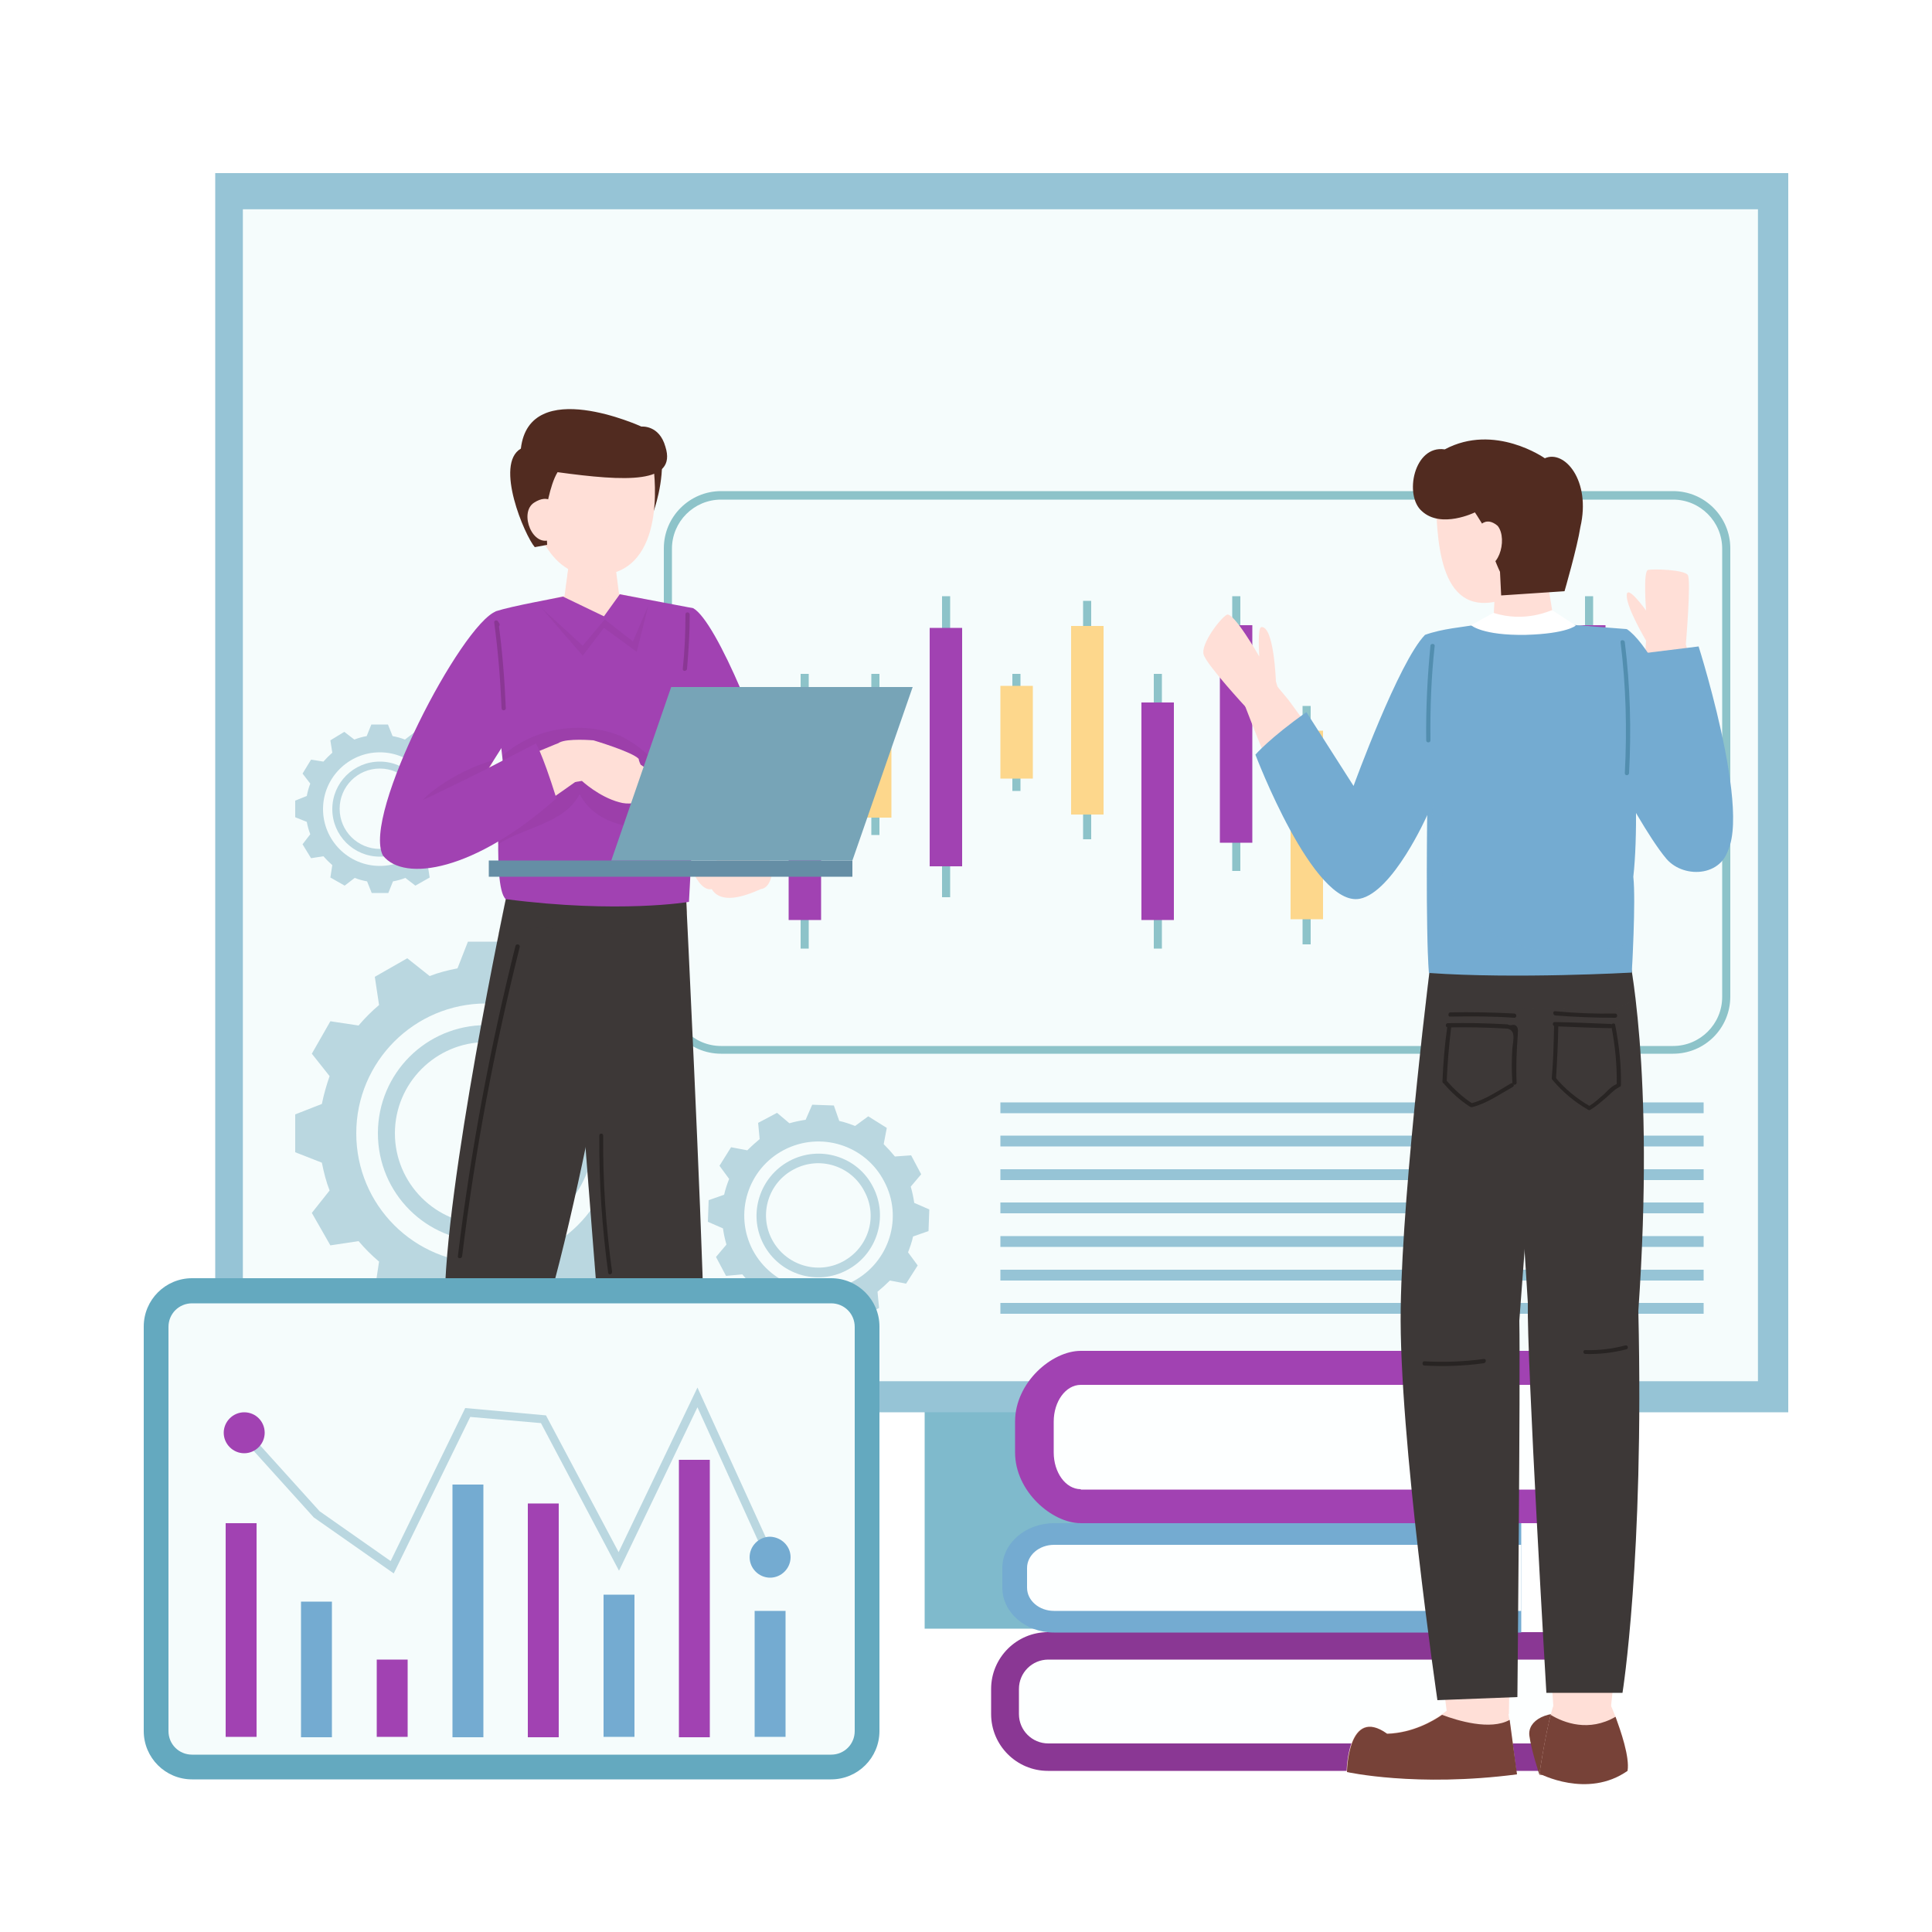
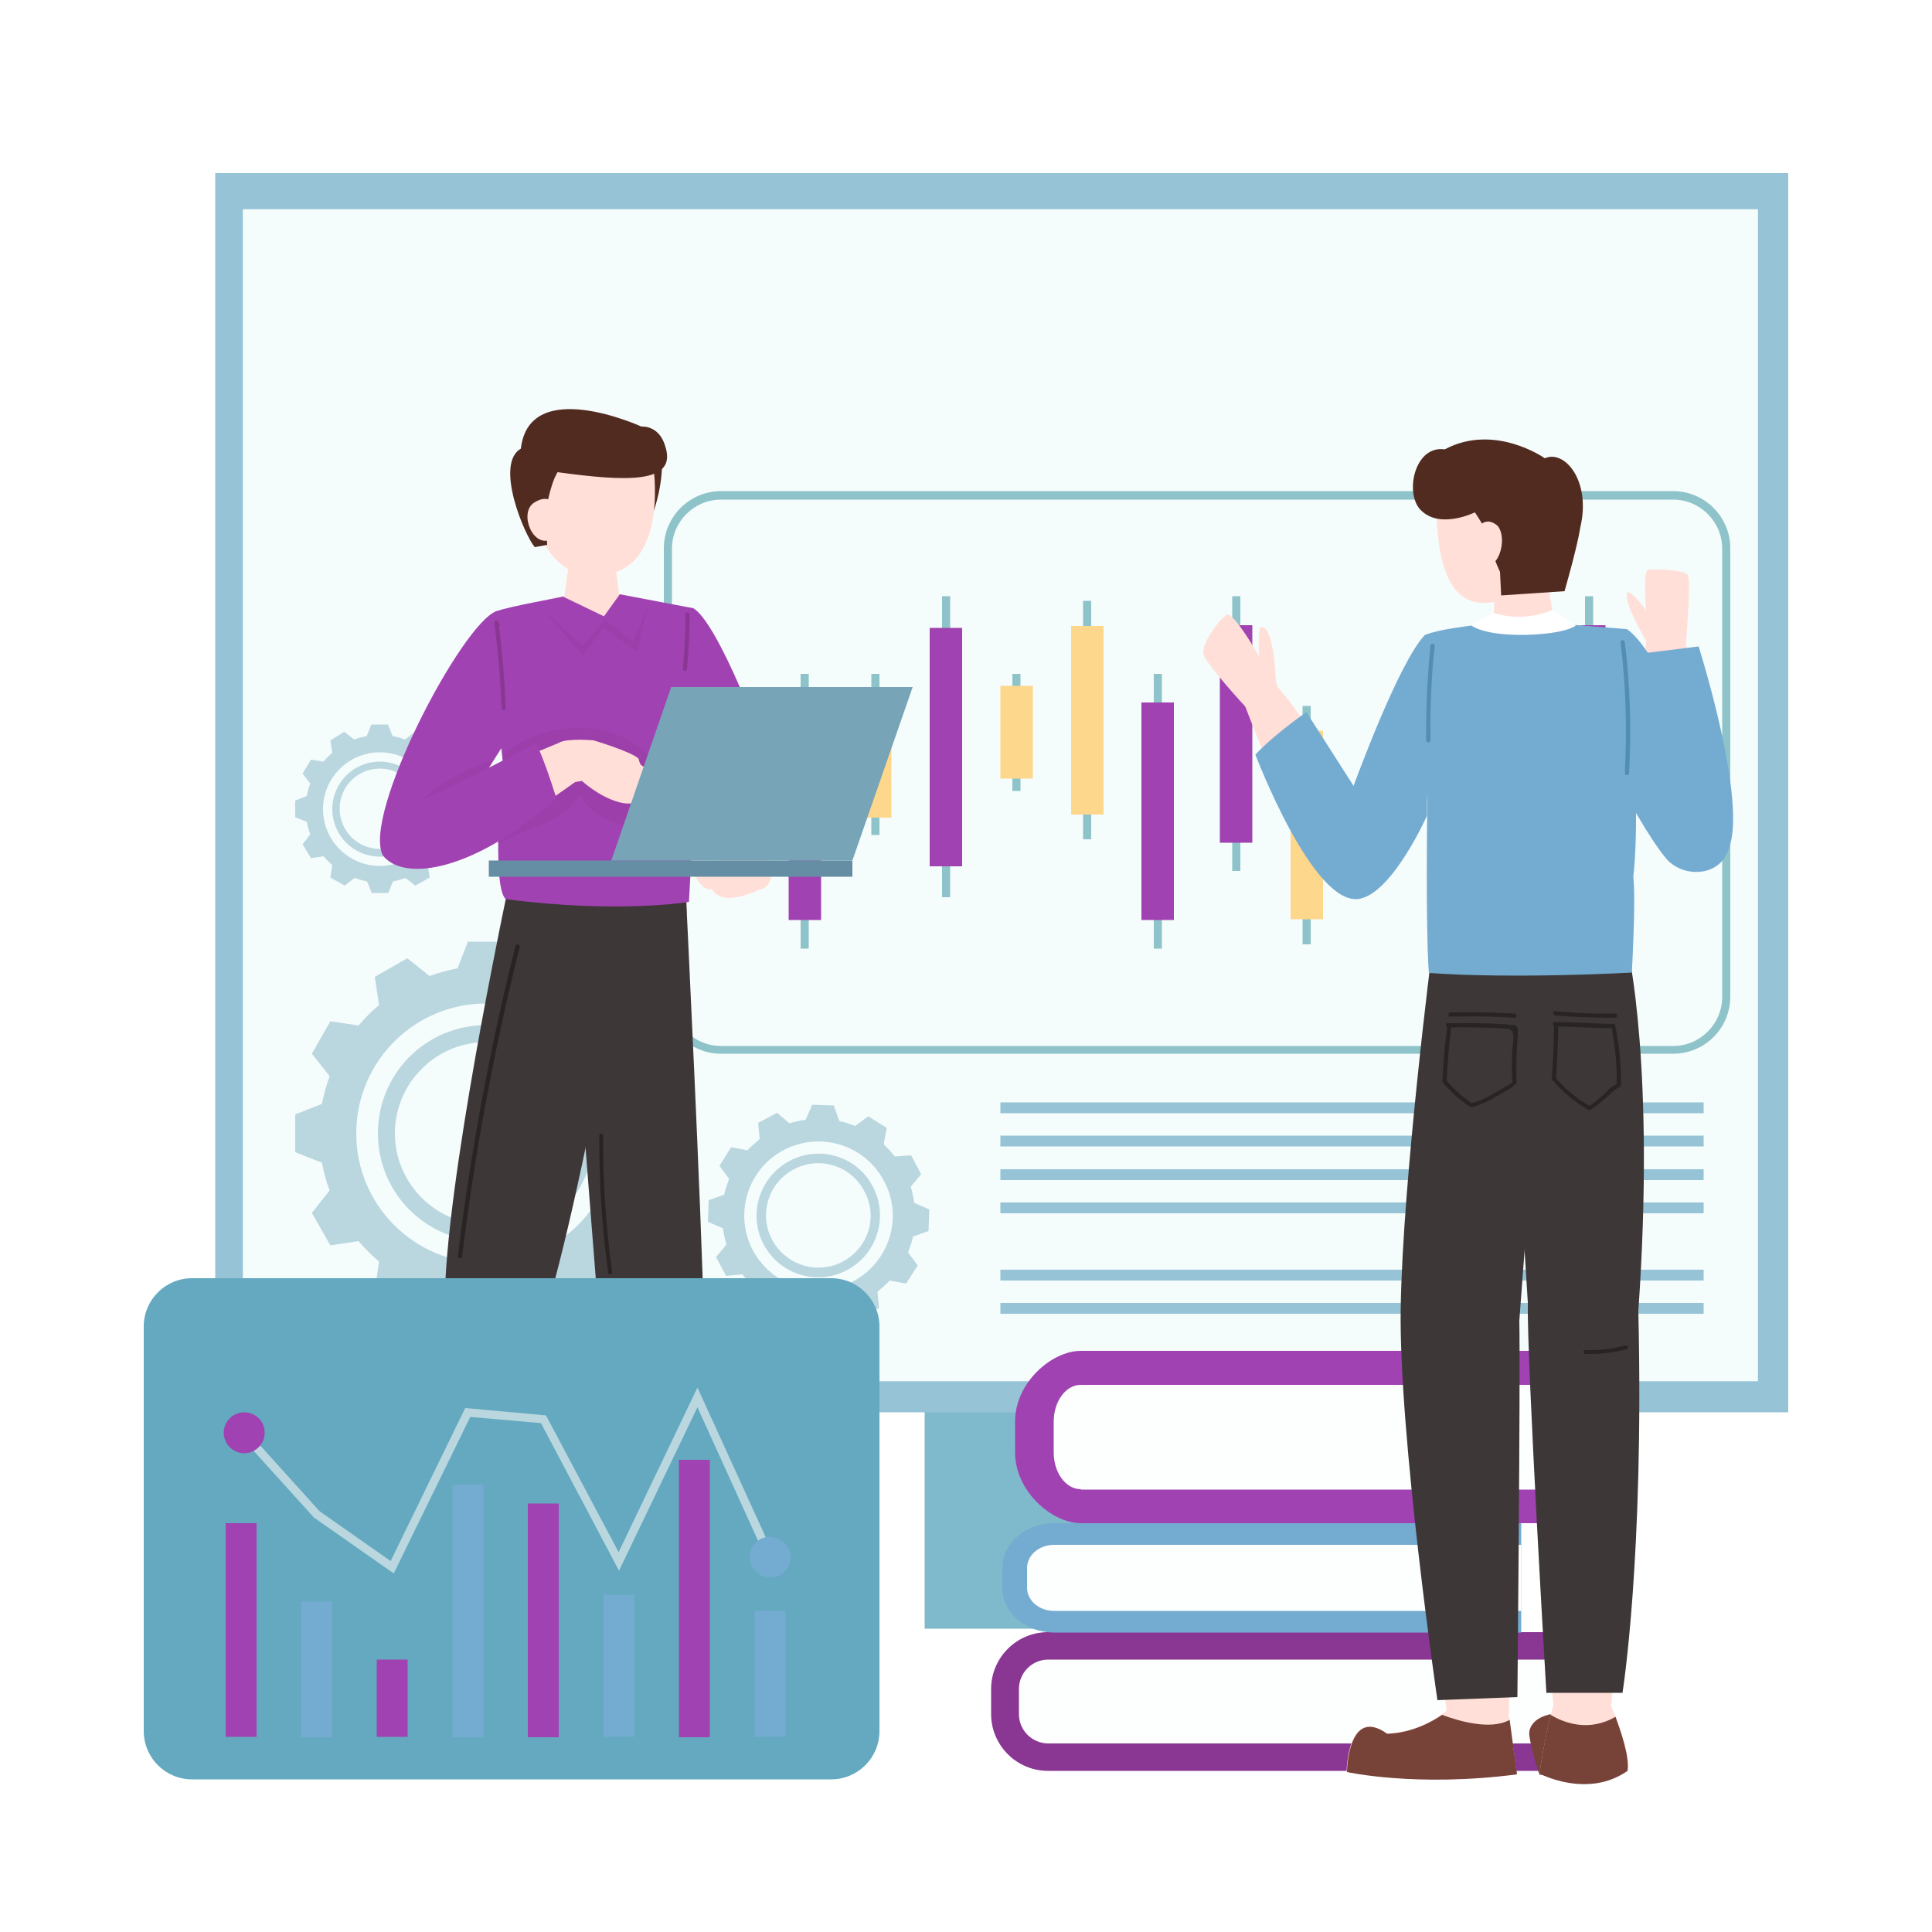
<svg xmlns="http://www.w3.org/2000/svg" version="1.1" x="0px" y="0px" viewBox="0 0 500 500" style="enable-background:new 0 0 500 500;" xml:space="preserve">
  <style type="text/css">
	.st0{fill:#FFFFFF;}
	.st1{fill:#7FBACC;}
	.st2{fill:#96C4D6;}
	.st3{fill:#F5FCFC;}
	.st4{fill:#8A3794;}
	.st5{fill:#FDFFFF;}
	.st6{fill:#74ABD1;}
	.st7{fill:#A142B2;}
	.st8{fill:#8DC3C9;}
	.st9{fill:#FDD78C;}
	.st10{fill:#BAD7E0;}
	.st11{fill:#FFDFD7;}
	.st12{fill:#774238;}
	.st13{fill:#3D3837;}
	.st14{opacity:0.2;}
	.st15{opacity:0.46;}
	.st16{opacity:0.25;}
	.st17{fill:#658EA5;}
	.st18{fill:#77A4B7;}
	.st19{fill:#512B20;}
	.st20{opacity:0.14;}
	.st21{opacity:0.18;}
	.st22{fill:#64A9BF;}
	.st23{fill:#528EAF;}
	.st24{fill:#282423;}
</style>
  <g id="Background">
    <rect id="XMLID_13_" class="st0" width="500" height="500" />
  </g>
  <g id="Design">
    <g id="XMLID_301_">
      <g id="XMLID_134_">
        <rect id="XMLID_324_" x="239.3" y="330.8" class="st1" width="40" height="90.7" />
      </g>
      <g id="XMLID_121_">
        <rect id="XMLID_322_" x="55.7" y="44.8" class="st2" width="407.1" height="320.7" />
      </g>
      <g id="XMLID_132_">
        <rect id="XMLID_321_" x="107.2" y="9.8" transform="matrix(-1.836970e-16 1 -1 -1.836970e-16 464.755 -53.039)" class="st3" width="303.3" height="392.1" />
      </g>
      <g id="XMLID_82_">
        <g id="XMLID_150_">
          <path id="XMLID_216_" class="st4" d="M403.2,458.3h-132c-8.1,0-14.7-6.6-14.7-14.7v-6.5c0-8.1,6.6-14.7,14.7-14.7h24.7h107.3      V458.3z" />
        </g>
        <g id="XMLID_163_">
          <path id="XMLID_320_" class="st5" d="M271.3,451.2c-4.2,0-7.6-3.4-7.6-7.6v-6.5c0-4.2,3.4-7.6,7.6-7.6h132v21.7H271.3z" />
        </g>
        <g id="XMLID_165_">
          <path id="XMLID_215_" class="st6" d="M393.7,422.5H272.8c-7.4,0-13.4-5.2-13.4-11.6v-5.1c0-6.4,6-11.6,13.4-11.6h22.6h98.3      V422.5z" />
        </g>
        <g id="XMLID_164_">
          <path id="XMLID_319_" class="st5" d="M272.8,416.9c-3.9,0-7-2.7-7-6v-5.1c0-3.3,3.1-6,7-6h120.9v17.1H272.8z" />
        </g>
        <g id="XMLID_169_">
          <path id="XMLID_209_" class="st7" d="M400.6,394.2H279.7c-7.4,0-17-8.2-17-18.3v-8c0-10.1,9.5-18.3,17-18.3h22.6h98.3V394.2z" />
        </g>
        <g id="XMLID_167_">
          <path id="XMLID_318_" class="st5" d="M279.7,385.4c-3.9,0-7-4.3-7-9.5v-8c0-5.2,3.1-9.5,7-9.5h120.9v27.1H279.7z" />
        </g>
      </g>
      <g id="XMLID_189_">
        <g id="XMLID_175_">
          <rect id="XMLID_317_" x="258.9" y="285.3" class="st2" width="182" height="2.8" />
        </g>
        <g id="XMLID_196_">
          <rect id="XMLID_316_" x="258.9" y="293.9" class="st2" width="182" height="2.8" />
        </g>
        <g id="XMLID_203_">
          <rect id="XMLID_315_" x="258.9" y="302.6" class="st2" width="182" height="2.8" />
        </g>
        <g id="XMLID_210_">
          <rect id="XMLID_314_" x="258.9" y="311.2" class="st2" width="182" height="2.8" />
        </g>
        <g id="XMLID_217_">
-           <rect id="XMLID_313_" x="258.9" y="319.9" class="st2" width="182" height="2.8" />
-         </g>
+           </g>
        <g id="XMLID_222_">
          <rect id="XMLID_312_" x="258.9" y="328.6" class="st2" width="182" height="2.8" />
        </g>
        <g id="XMLID_229_">
          <rect id="XMLID_311_" x="258.9" y="337.2" class="st2" width="182" height="2.8" />
        </g>
      </g>
      <g id="XMLID_130_">
        <path id="XMLID_212_" class="st8" d="M433,272.7H186.6c-8.2,0-14.8-6.7-14.8-14.8v-116c0-8.2,6.7-14.8,14.8-14.8H433     c8.2,0,14.8,6.7,14.8,14.8v116C447.8,266.1,441.2,272.7,433,272.7z M186.6,129.3c-7,0-12.7,5.7-12.7,12.7v116     c0,7,5.7,12.7,12.7,12.7H433c7,0,12.7-5.7,12.7-12.7v-116c0-7-5.7-12.7-12.7-12.7H186.6z" />
      </g>
      <g id="XMLID_166_">
        <g id="XMLID_47_">
          <g id="XMLID_46_">
            <rect id="XMLID_211_" x="207.2" y="174.4" class="st8" width="2.1" height="71.1" />
          </g>
          <g id="XMLID_37_">
            <rect id="XMLID_207_" x="204.1" y="181.8" class="st7" width="8.4" height="56.3" />
          </g>
          <g id="XMLID_68_">
            <rect id="XMLID_208_" x="225.5" y="174.4" class="st8" width="2.1" height="41.7" />
          </g>
          <g id="XMLID_48_">
            <rect id="XMLID_205_" x="222.3" y="178.7" class="st9" width="8.4" height="32.9" />
          </g>
          <g id="XMLID_89_">
            <rect id="XMLID_206_" x="243.8" y="154.3" class="st8" width="2.1" height="77.9" />
          </g>
          <g id="XMLID_69_">
            <rect id="XMLID_202_" x="240.6" y="162.5" class="st7" width="8.4" height="61.7" />
          </g>
          <g id="XMLID_138_">
            <rect id="XMLID_204_" x="262" y="174.4" class="st8" width="2.1" height="30.3" />
          </g>
          <g id="XMLID_96_">
            <rect id="XMLID_200_" x="258.9" y="177.5" class="st9" width="8.4" height="24" />
          </g>
          <g id="XMLID_154_">
            <rect id="XMLID_201_" x="280.3" y="155.5" class="st8" width="2.1" height="61.7" />
          </g>
          <g id="XMLID_152_">
            <rect id="XMLID_198_" x="277.2" y="162" class="st9" width="8.4" height="48.8" />
          </g>
          <g id="XMLID_161_">
            <rect id="XMLID_199_" x="298.6" y="174.4" class="st8" width="2.1" height="71.1" />
          </g>
          <g id="XMLID_159_">
            <rect id="XMLID_195_" x="295.4" y="181.8" class="st7" width="8.4" height="56.3" />
          </g>
        </g>
        <g id="XMLID_168_">
          <g id="XMLID_278_">
            <rect id="XMLID_197_" x="410.2" y="154.3" class="st8" width="2.1" height="71.1" />
          </g>
          <g id="XMLID_275_">
            <rect id="XMLID_193_" x="407.1" y="161.8" class="st7" width="8.4" height="56.3" />
          </g>
          <g id="XMLID_274_">
            <rect id="XMLID_194_" x="392" y="183.8" class="st8" width="2.1" height="41.7" />
          </g>
          <g id="XMLID_265_">
            <rect id="XMLID_191_" x="388.8" y="188.2" class="st9" width="8.4" height="32.9" />
          </g>
          <g id="XMLID_264_">
            <rect id="XMLID_192_" x="373.7" y="167.6" class="st8" width="2.1" height="77.9" />
          </g>
          <g id="XMLID_261_">
            <rect id="XMLID_188_" x="370.5" y="175.7" class="st7" width="8.4" height="61.7" />
          </g>
          <g id="XMLID_260_">
            <rect id="XMLID_190_" x="355.4" y="195.2" class="st8" width="2.1" height="30.3" />
          </g>
          <g id="XMLID_252_">
            <rect id="XMLID_185_" x="352.3" y="198.4" class="st9" width="8.4" height="24" />
          </g>
          <g id="XMLID_246_">
            <rect id="XMLID_186_" x="337.1" y="182.7" class="st8" width="2.1" height="61.7" />
          </g>
          <g id="XMLID_187_">
            <rect id="XMLID_183_" x="334" y="189.1" class="st9" width="8.4" height="48.8" />
          </g>
          <g id="XMLID_182_">
            <rect id="XMLID_184_" x="318.9" y="154.3" class="st8" width="2.1" height="71.1" />
          </g>
          <g id="XMLID_173_">
            <rect id="XMLID_181_" x="315.7" y="161.8" class="st7" width="8.4" height="56.3" />
          </g>
        </g>
      </g>
      <g id="XMLID_36_">
        <g id="XMLID_162_">
          <path class="st10" d="M168.7,285.7c-0.5-2.5-1.1-4.9-2-7.2l4.6-5.8l-2.4-4.2l-2.4-4.2l-7.3,1.1c-1.6-1.9-3.4-3.7-5.3-5.3      l1.1-7.3l-4.2-2.4l-4.2-2.4l-5.8,4.6c-2.3-0.8-4.7-1.5-7.2-2l-2.7-6.9h-9.8l-2.7,6.9c-2.5,0.5-4.9,1.1-7.2,2l-5.8-4.6l-4.2,2.4      l-4.2,2.4l1.1,7.3c-1.9,1.6-3.7,3.4-5.3,5.3l-7.3-1.1l-2.4,4.2l-2.4,4.2l4.6,5.8c-0.8,2.3-1.5,4.7-2,7.2l-6.9,2.7v9.8l6.9,2.7      c0.5,2.5,1.1,4.9,2,7.2l-4.6,5.8l2.4,4.2l2.4,4.2l7.3-1.1c1.6,1.9,3.4,3.7,5.3,5.3l-1.1,7.3l8.4,4.9l5.8-4.6      c2.3,0.8,4.7,1.5,7.2,2l2.7,6.9h9.8l2.7-6.9c2.5-0.5,4.9-1.1,7.2-2l5.8,4.6l8.4-4.9l-1.1-7.3c1.9-1.6,3.7-3.4,5.3-5.3l7.3,1.1      l2.4-4.2l2.4-4.2l-4.6-5.8c0.8-2.3,1.5-4.7,2-7.2l6.9-2.7v-9.8L168.7,285.7z M125.8,326.9c-18.6,0-33.6-15-33.6-33.6      c0-18.5,15-33.6,33.6-33.6c18.5,0,33.6,15,33.6,33.6C159.4,311.9,144.3,326.9,125.8,326.9z" />
        </g>
        <g id="XMLID_155_">
          <path class="st10" d="M125.8,265.3c-15.5,0-28,12.5-28,28c0,15.5,12.5,28,28,28c15.5,0,28-12.5,28-28      C153.7,277.8,141.2,265.3,125.8,265.3z M125.8,316.9c-13,0-23.6-10.6-23.6-23.6c0-13,10.6-23.6,23.6-23.6      c13,0,23.6,10.6,23.6,23.6C149.4,306.4,138.8,316.9,125.8,316.9z" />
        </g>
        <g id="XMLID_143_">
          <path class="st10" d="M231.6,299.3c-0.9-1.1-1.9-2.2-2.9-3.2l0.8-4.2l-2.4-1.5l-2.4-1.5l-3.4,2.5c-1.3-0.5-2.7-1-4.1-1.3l-1.4-4      l-2.8-0.1l-2.8-0.1l-1.7,3.9c-1.4,0.2-2.8,0.5-4.2,0.9l-3.2-2.7l-4.9,2.6l0.4,4.2c-1.1,0.9-2.2,1.9-3.2,2.9l-4.2-0.8l-1.5,2.4      l-1.5,2.4l2.5,3.4c-0.5,1.3-1,2.7-1.3,4.1l-4,1.4l-0.1,2.8l-0.1,2.8l3.9,1.7c0.2,1.4,0.5,2.8,0.9,4.2l-2.7,3.2l2.6,4.9l4.2-0.4      c0.9,1.1,1.9,2.2,2.9,3.2l-0.8,4.2l2.4,1.5l2.4,1.5l3.4-2.5c1.3,0.5,2.7,1,4.1,1.3l1.4,4l5.6,0.2l1.7-3.9      c1.4-0.2,2.8-0.5,4.2-0.9l3.2,2.7l4.9-2.6l-0.4-4.2c1.1-0.9,2.2-1.9,3.2-2.9l4.2,0.8l3-4.7l-2.5-3.4c0.5-1.3,1-2.7,1.3-4.1      l4-1.4l0.1-2.8l0.1-2.8l-3.9-1.7c-0.2-1.4-0.5-2.8-0.9-4.2l2.7-3.2l-2.6-4.9L231.6,299.3z M220.8,331.6c-9.4,4.9-21,1.3-26-8.1      c-4.9-9.4-1.3-21,8.1-25.9c9.4-4.9,21-1.3,25.9,8.1C233.8,315,230.2,326.6,220.8,331.6z" />
        </g>
        <g id="XMLID_137_">
          <path class="st10" d="M204.4,300.4c-7.8,4.1-10.9,13.8-6.8,21.6c4.1,7.8,13.8,10.9,21.6,6.7c7.8-4.1,10.8-13.8,6.7-21.6      C221.9,299.3,212.2,296.3,204.4,300.4z M218.1,326.5c-6.6,3.5-14.8,0.9-18.3-5.7c-3.5-6.6-0.9-14.8,5.7-18.2      c6.6-3.5,14.8-0.9,18.2,5.7C227.3,314.9,224.7,323,218.1,326.5z" />
        </g>
      </g>
      <g id="XMLID_180_">
        <g id="XMLID_292_">
          <path class="st10" d="M117.1,206c-0.2-1.1-0.5-2.2-0.9-3.2l2-2.6l-1.1-1.8l-1.1-1.8l-3.2,0.5c-0.7-0.8-1.5-1.6-2.3-2.3l0.5-3.2      l-1.8-1.1l-1.8-1.1l-2.6,2c-1-0.4-2.1-0.7-3.2-0.9l-1.2-3h-4.3l-1.2,3c-1.1,0.2-2.2,0.5-3.2,0.9l-2.6-2l-1.8,1.1l-1.8,1.1      l0.5,3.2c-0.8,0.7-1.6,1.5-2.3,2.3l-3.2-0.5l-1.1,1.8l-1.1,1.8l2,2.6c-0.4,1-0.7,2.1-0.9,3.2l-3,1.2v4.3l3,1.2      c0.2,1.1,0.5,2.2,0.9,3.2l-2,2.6l1.1,1.8l1.1,1.8l3.2-0.5c0.7,0.8,1.5,1.6,2.3,2.3l-0.5,3.2l3.7,2.1l2.6-2      c1,0.4,2.1,0.7,3.2,0.9l1.2,3h4.3l1.2-3c1.1-0.2,2.2-0.5,3.2-0.9l2.6,2l3.7-2.1l-0.5-3.2c0.8-0.7,1.6-1.5,2.3-2.3l3.2,0.5      l1.1-1.8l1.1-1.8l-2-2.6c0.4-1,0.7-2.1,0.9-3.2l3-1.2v-4.3L117.1,206z M98.3,224.1c-8.1,0-14.7-6.6-14.7-14.7      c0-8.1,6.6-14.7,14.7-14.7c8.1,0,14.7,6.6,14.7,14.7C113,217.5,106.4,224.1,98.3,224.1z" />
        </g>
        <g id="XMLID_288_">
          <path class="st10" d="M98.3,197.1c-6.8,0-12.3,5.5-12.3,12.3c0,6.8,5.5,12.3,12.3,12.3c6.8,0,12.3-5.5,12.3-12.3      C110.6,202.6,105.1,197.1,98.3,197.1z M98.3,219.7c-5.7,0-10.4-4.6-10.4-10.4c0-5.7,4.6-10.4,10.4-10.4      c5.7,0,10.4,4.6,10.4,10.4C108.7,215.1,104,219.7,98.3,219.7z" />
        </g>
      </g>
      <g id="XMLID_93_">
        <path id="XMLID_310_" class="st11" d="M107.9,435.9l-2.6,1.1c0,0-3.3,8.3-5,17.6c0,0,26.1,5.7,43.8,2.9     c-0.2-7.8-6.8-16.1-15.9-11.1c-4.4-2.9-9.9-9.4-9.9-9.4L107.9,435.9z" />
      </g>
      <g id="XMLID_94_">
        <path id="XMLID_309_" class="st11" d="M166.8,436.8l-2.4,1.4c0,0-1.7,7.2-2.1,16.6c0,0,26.3,2,42.7-1.6c-1.2-7.6-8.8-14.8-17-8.7     c-4.7-2.2-11.2-7.9-11.2-7.9L166.8,436.8z" />
      </g>
      <g id="XMLID_136_">
        <path id="XMLID_179_" class="st12" d="M144.1,457.5c-17.7,2.8-43.8-2.9-43.8-2.9c1-5.8,2.7-11.1,3.8-14.3     c3.3,1.2,9.4,2.5,17.6,0.5c1.9,2,4.3,4.3,6.5,5.7C137.3,441.4,143.9,449.7,144.1,457.5z" />
      </g>
      <g id="XMLID_131_">
-         <path id="XMLID_178_" class="st12" d="M205,453.1c-16.4,3.6-42.7,1.6-42.7,1.6c0.3-5.8,1-10.7,1.5-13.6     c4.4,0.7,10.4,0.8,16.4-1.8c2.3,1.8,5.3,3.9,7.8,5.1C196.2,438.3,203.7,445.6,205,453.1z" />
-       </g>
+         </g>
      <g id="XMLID_26_">
        <g id="XMLID_86_">
          <path id="XMLID_308_" class="st11" d="M150.9,227.7c0,0-12.6,1.4-19,3.7c-8.9,32.1-13.1,83.1-15.2,108.6      c12.5,3.8,22.7,2.7,22.7,2.7l18.3-74.9c-0.3-12.2,0-37.4,0-37.4L150.9,227.7z" />
        </g>
        <g id="XMLID_88_">
          <path id="XMLID_306_" class="st11" d="M136.4,336.3l3,5.1c-0.1,12.3-20.4,98.2-20.4,98.2l-13.7-1.6c0,0,2.6-62.1,3.1-70.6      c0.5-8.6,9.8-32.1,9.8-32.1L136.4,336.3z" />
        </g>
      </g>
      <g id="XMLID_27_">
        <g id="XMLID_87_">
          <path id="XMLID_305_" class="st11" d="M175.2,228.1l2.4,3.6c0,0,2.6,87.4,2.9,110c-6.5,4.4-22.9,1.7-22.9,1.7      s-6.2-65.1-6.7-67.1c-0.5-5.1,0.4-46.1,0.4-46.1L175.2,228.1z" />
        </g>
        <g id="XMLID_92_">
          <path id="XMLID_304_" class="st11" d="M174.3,339.7l0.6,0.2l5.6,1.8c2.4,11.2-3,98.2-3,98.2h-13.1c0,0-7.3-45.8-9.1-61.9      c-0.5-18.2,3.6-41,3.6-41" />
        </g>
      </g>
      <g id="XMLID_30_">
        <path id="XMLID_177_" class="st13" d="M152.9,233.2l-1.6,60.7c0,0,3.6,46.9,4,50.3c-2.6,19.3,4.1,77.2,5.6,91.7     c7.3,0.9,19.6-1.6,19.6-1.6s2.4-61,1.7-91.4c-0.7-30.4-4.6-109.6-4.6-109.6H152.9z" />
      </g>
      <g id="XMLID_75_" class="st14">
        <g id="XMLID_40_">
          <path id="XMLID_176_" class="st13" d="M155.3,232.3l-2.4,1l-1.6,60.7c0,0,0.5,5.9,1.1,13.6C160.7,283.8,156.1,257.6,155.3,232.3      z" />
        </g>
      </g>
      <g id="XMLID_28_">
        <path id="XMLID_174_" class="st13" d="M155.3,232.3l-24.1-1c0,0-16.3,76.4-16.1,106.7c-14,30.3-11.4,98.1-11.4,98.1l18.5,1.6     c0,0,14.6-80.2,18.7-96.9c6.9-22.7,14.3-61.9,14.3-61.9l7.5-47.7L155.3,232.3z" />
      </g>
      <g id="XMLID_84_" class="st14">
        <g id="XMLID_38_">
          <path id="XMLID_172_" class="st13" d="M177.8,236.2c-0.1-1.9-0.1-3-0.1-3h-15.2l0.3-2.1l-7.5,1.1l-24.1-1c0,0-0.9,4-2.2,10.5      C146.2,236.4,164.9,247.5,177.8,236.2z" />
        </g>
      </g>
      <g id="XMLID_120_">
        <path id="XMLID_171_" class="st12" d="M398.4,459.3c0,0-2.1-6.3-2.6-10.1c-0.5-3.8,4.3-7.1,13-5.4c8.4,1.8,10.5,14.7,10.5,14.7     S414.2,460,398.4,459.3z" />
      </g>
      <g id="XMLID_80_">
        <path id="XMLID_303_" class="st11" d="M147.8,141.7l-1.7,12.5c0,0-12.8,2.8-17.6,4.4c-0.8,18.5,1.6,38.2,1.6,38.2     s0,28.2,1.2,34.8c29.4,3.7,47,0.3,47,0.3s2.1-36.1,1.3-38c2.2-18.5-0.3-36.3-0.3-36.3l-19.1-3.9l-1.3-10.1L147.8,141.7z" />
      </g>
      <g id="XMLID_19_" class="st15">
        <path id="XMLID_170_" class="st11" d="M159.7,150.5l-0.9-6.9l-11-1.9l-1.3,10C150.5,153.6,155.8,153,159.7,150.5z" />
      </g>
      <g id="XMLID_43_">
        <path id="XMLID_157_" class="st7" d="M179.6,193.9c0.8,2-1.3,39.5-1.3,39.5s-18,3.1-47.4-0.7c-3.9-3.3-0.8-35.9-0.8-35.9     s-2.6-20.1-1.8-38.6c4.3-1.4,15.2-3.3,17.4-3.8l10.6,5.1l4.1-5.7l19,3.6C179.4,157.3,181.7,175.4,179.6,193.9z" />
      </g>
      <g id="XMLID_25_" class="st16">
        <g id="XMLID_35_">
          <path id="XMLID_147_" class="st4" d="M150,205.5c4.3,8.6,17.1,10.7,25.7,6.4c0-8.6-6.4-17.1-15-21.4      c-10.1-4.1-22.2-2.3-30.7,5.1c0.1,0.7,0.1,1.2,0.1,1.2s-1.1,11.6-1.2,21.7C135.8,214,146.2,213.1,150,205.5z" />
        </g>
      </g>
      <g id="XMLID_95_">
        <path id="XMLID_302_" class="st11" d="M131.5,163.5c0,0-1.2-5.8-2.9-4.8c-13.6,10.7-28,51.8-28.5,60.3c0.5,3.6,11.4,5.9,13.2,4.9     c4.1-3.9,19-37,19-37L131.5,163.5z" />
      </g>
      <g id="XMLID_97_">
        <path id="XMLID_300_" class="st11" d="M144.8,192.2c0,0-33,13-42.3,22.6c-2.2,4.5-3,4.5-2,7.1c2.4,3.5,10.5,2.2,16.8,0.4     c6.3-1.8,32.1-20.3,32.1-20.3L144.8,192.2z" />
      </g>
      <g id="XMLID_99_">
        <path id="XMLID_299_" class="st11" d="M143.2,194.2l1.5-2c2.1-1.2,8.9-0.6,8.9-0.6s10.1,3,11.7,4.8c0,0.5,0.5,1.5,0.5,1.5     s5.5,3.5,5.1,5.6c-0.7,2.4-6.1,5.5-10.7,4.1c-5.2-1.4-9.6-5.5-9.6-5.5l-2.5,0.4L143.2,194.2z" />
      </g>
      <g id="XMLID_100_">
        <path id="XMLID_298_" class="st11" d="M176.6,166.1c0,0,1.8-8.8,2.6-8.4c7.7,4.4,22.1,62.3,22.3,62.8c-3.4,5.1-14.9,5.1-14.9,5.1     l-9.9-24.9L176.6,166.1z" />
      </g>
      <g id="XMLID_102_">
        <path id="XMLID_295_" class="st11" d="M199.8,226h-20.3c0,0,2.1,4.7,4.7,4.1c2.4,3.9,8.2,2,12.7,0     C199.4,229.8,199.8,226,199.8,226z" />
      </g>
      <g id="XMLID_106_">
        <path id="XMLID_287_" class="st11" d="M387.5,119.5c-0.4,0.1-13.1-5.1-15.9,9.3c0.3,13.8,1.7,32.6,19.1,25.8c7.1-1,9.7-9,9.7-9     S406.8,116.6,387.5,119.5z" />
      </g>
      <g id="XMLID_107_">
        <path id="XMLID_286_" class="st11" d="M387,150.4l-0.5,10.4c0,0-10.8,2-17.6,3.6c-1.2,20.1,1.6,38.4,1.6,38.4s-1.5,34.5,0.1,43.7     c22.4,1.6,49.2-0.6,49.2-0.6s0.7-35.5,0-41.9c2.3-20.1,1.1-40.7,1.1-40.7l-18.7-2.2l-2.2-13.7L387,150.4z" />
      </g>
      <g id="XMLID_296_">
        <g id="XMLID_113_">
-           <path id="XMLID_285_" class="st11" d="M412.8,241.9c0,0,3.2-5,6.2,3.9c3.4,23.9,4.5,94.3,4.5,94.3l-25.5,1.3l-4.4-63.5l0.8-33.6      L412.8,241.9z" />
-         </g>
+           </g>
        <g id="XMLID_114_">
          <path id="XMLID_284_" class="st11" d="M412.3,335.7c0,0,9.4,0.7,11.2,4.4c2.5,18.3-6.7,102.7-6.7,102.7l-14.7,0.1      c0,0-4-56.7-4.4-65.4c-0.4-8.7,0-37.8,0-37.8L412.3,335.7z" />
        </g>
      </g>
      <g id="XMLID_297_">
        <g id="XMLID_111_">
          <path id="XMLID_283_" class="st11" d="M373.2,241.9l-2.3,4.5l-0.9,8.7c0,0-6.6,56.2-6.3,85.5c11.6,1.9,24.2,1.6,24.2,1.6      l3.3-28.8l2.9-37.8l0.1-31.3L373.2,241.9z" />
        </g>
        <g id="XMLID_116_">
          <path id="XMLID_282_" class="st11" d="M385.5,338.9l2.5,3.4c0,0,1.1,19.6,2.3,33c1.2,13.5,0.2,68.3,0.2,68.3h-16      c0,0-7.7-60.6-9.6-76c-1.9-14.9-1-35.5-1-35.5L385.5,338.9z" />
        </g>
      </g>
      <g id="XMLID_118_">
        <path id="XMLID_281_" class="st11" d="M415.5,438.4l1.7,3.7c0,0,4.9,11.3,4,16.3c-12.5,2.5-22.8,0.7-22.8,0.7s2.2-14.7,4-18.7     C409.9,437.3,415.5,438.4,415.5,438.4z" />
      </g>
      <g id="XMLID_115_">
        <path id="XMLID_280_" class="st11" d="M387.4,440l3,3.6c0,0,1.1,7.1,2.1,15.5c-26.1,3.4-44-0.6-44-0.6s0.2-17.2,10.4-9.9     c8.8-0.2,15.4-5.8,15.4-5.8L387.4,440z" />
      </g>
      <g id="XMLID_347_">
        <path id="XMLID_145_" class="st12" d="M421.2,458.3c-10.4,7.3-22.8,0.7-22.8,0.7s1.4-9.4,2.9-15.2c3.5,2.1,9.9,4.5,16.8,0.5     C419.4,447.9,421.8,454.7,421.2,458.3z" />
      </g>
      <g id="XMLID_378_">
        <path id="XMLID_133_" class="st12" d="M392.6,459.2c-26.1,3.4-44-0.6-44-0.6s0.2-17.2,10.4-9.9c6.6-0.2,11.9-3.3,14.2-4.9     c4,1.5,12.5,4.1,17.5,1.3C391,447.6,391.8,453,392.6,459.2z" />
      </g>
      <g id="XMLID_122_">
        <path id="XMLID_279_" class="st11" d="M370.4,171.6c0,0-0.5-7.4-1.2-6.9c-6.7,3.7-24.8,63.1-24.8,63.1s16.3-2.9,17.1-3.5     c2-5.4,8.1-21.1,8.1-21.1L370.4,171.6z" />
      </g>
      <g id="XMLID_123_">
        <path id="XMLID_277_" class="st11" d="M333.5,181.2c0,0,27.1,36.6,27.9,43.2c-6,6.8-8.8,8.5-15.9,5.1     c-7.1-3.4-24.2-49.2-24.2-49.2l7.8-4.4L333.5,181.2z" />
      </g>
      <g id="XMLID_125_">
        <path id="XMLID_276_" class="st11" d="M417.5,173.1c0,0,0.4-7.9,3.4-9.8c7.6,2.5,27.8,52.6,26.4,56.2c-2,5-10,7.4-14.2,3.4     c-1.8-1-14.3-22.3-14.3-22.3L417.5,173.1z" />
      </g>
      <g id="XMLID_127_">
        <path id="XMLID_273_" class="st11" d="M426,165.8c0,0-2.4,28.2,6.4,56.8c0,0,12,5,14.2-5.2c2.2-11.3-10.8-52.2-10.8-52.2     L426,165.8z" />
      </g>
      <g id="XMLID_128_">
        <path id="XMLID_272_" class="st11" d="M427.9,168.3l-1.9-2.5c0,0-5.1-8.6-5-11.7c0-3.1,5,3.9,5,3.9s-0.8-10.2,0.5-10.5     c1.3-0.3,9.3-0.1,10.3,1.3c0.9,1.4-0.5,17.9-0.5,17.9L427.9,168.3z" />
      </g>
      <g id="XMLID_129_">
        <path id="XMLID_271_" class="st11" d="M331,179.1l-0.8-2.8c0,0-0.5-14.5-3.8-14c-1,0.1-0.5,7.6-0.5,7.6s-6.7-11.7-8.4-10.8     c-1.7,0.9-6.8,7.6-6,10.3c0.8,2.7,11,13.7,11,13.7L331,179.1z" />
      </g>
      <g id="XMLID_1449_">
        <path id="XMLID_124_" class="st7" d="M144,206.6c-21.1,18.8-39.4,21.8-44.9,14.8c-5.5-10.4,20.3-59.8,29.3-63.2     c1.9,0,4.7,1.4,5.2,13.4c0.6,10.6-1.3,18-1.3,18l-4.5,7.1l-1.2,1.9l-0.1,0.1l12.2-6.3C138.6,192.4,140,193.9,144,206.6z" />
      </g>
      <g id="XMLID_20_">
        <path id="XMLID_119_" class="st7" d="M182.6,205.2c0,0-7.6-23.3-8.2-26.7c-1.7-10.2,0.6-21.8,5-21.1c6.1,3.4,18.9,34.9,23.7,53.5     C194.1,221.1,182.6,205.2,182.6,205.2z" />
      </g>
      <g id="XMLID_90_">
        <rect id="XMLID_112_" x="126.5" y="222.7" class="st17" width="94.1" height="4.2" />
      </g>
      <g id="XMLID_101_">
        <polygon id="XMLID_110_" class="st18" points="220.6,222.7 158.2,222.7 173.7,177.8 236.2,177.8    " />
      </g>
      <g id="XMLID_108_">
        <path id="XMLID_105_" class="st19" d="M399.8,118.6c0,0-13-9.2-25.9-2.3c-8-1.2-10.6,12-5.9,16c5,4.6,13.7,0.3,13.7,0.3     s3.5,5.1,3.7,7c0.2,2.9,2.8,8.4,2.8,8.4l0.3,6.1l16.4-1.1c0,0,3.3-11.4,4.1-16.6C411.8,124.4,404.9,116.3,399.8,118.6z" />
      </g>
      <g id="XMLID_109_">
        <path id="XMLID_270_" class="st11" d="M381.5,138.4c0,0,2-5.8,6.1-2.3c2.8,3.5,0,12.8-4.9,9.9     C381.7,140.2,381.5,138.4,381.5,138.4z" />
      </g>
      <g id="XMLID_245_">
        <path id="XMLID_269_" class="st6" d="M423.4,169.3l16.2-2c0,0,16.9,53.2,4.2,55.8c-11.9,5.3-14-25.1-14-25.1L423.4,169.3z" />
      </g>
      <g id="XMLID_228_">
        <path id="XMLID_268_" class="st6" d="M419.7,164.1c0,0-0.4-0.9,1.3-1.3c9.4,6.2,26.4,48.6,26.6,55.2c-0.8,8.8-11.6,9.7-16.3,4.3     c-4.6-5.4-11.5-18.3-11.5-18.3L419.7,164.1z" />
      </g>
      <g id="XMLID_253_">
        <path id="XMLID_103_" class="st13" d="M372.5,240.5l-1.9,5.7c0,0-7.6,59.4-8.1,92.4c-0.5,33,9.5,101.4,9.5,101.4l20.7-0.8     c0,0,0.8-82.1,0.5-97.4c1.8-23.6,3.7-49.7,3.7-49.7l-1.8-49.2L372.5,240.5z" />
      </g>
      <g id="XMLID_263_">
        <path id="XMLID_98_" class="st13" d="M413.6,240.5l7.7,5.4c0,0,7.1,30.3,2.7,93.4c1.5,64.2-4.1,98.8-4.1,98.8h-19.7     c0,0-5.1-86.4-4.8-101c-2.5-39.4-3.2-52.9-3.2-52.9v-40.7L413.6,240.5z" />
      </g>
      <g id="XMLID_140_" class="st20">
        <g id="XMLID_34_">
          <path id="XMLID_91_" class="st13" d="M417.9,261.2c1.8-0.9,3.6-1.8,5.4-2.7c-1-8.4-2-12.6-2-12.6l-7.7-5.4l-18.7,2.6l0-0.3      l-22.4-2.4l-1.9,5.7c0,0-1.2,9.7-2.8,23.5C380.1,258.8,398.4,261.2,417.9,261.2z" />
        </g>
      </g>
      <g id="XMLID_307_">
        <path id="XMLID_267_" class="st6" d="M422.7,226.9c0.7,6.3-0.4,24.8-0.4,24.8s-30.1,1.7-52.5,0.1c-0.9-11.5-0.4-43.8-0.4-43.8     s-1.7-23.6-0.6-43.7c4.4-1.6,9.7-2,13.9-2.7c3.6,3.1,17.3,3.2,22.8,0l15.4,1.2C421,162.8,425,206.7,422.7,226.9z" />
      </g>
      <g id="XMLID_1502_" class="st21">
        <path id="XMLID_78_" class="st6" d="M381.4,237.7c-10.7-8.6-12.9-25.7-8.6-40.7c-1,1-2.4,2-3.9,2.9c0.2,4.9,0.5,8,0.5,8     s-0.4,32.3,0.4,43.8c22.4,1.6,52.5-0.1,52.5-0.1s0.2-3.3,0.3-7.6C407.7,248.5,391,247.2,381.4,237.7z" />
      </g>
      <g id="XMLID_39_">
        <path id="XMLID_266_" class="st22" d="M215.1,460.5H49.7c-6.9,0-12.5-5.6-12.5-12.5V343.3c0-6.9,5.6-12.5,12.5-12.5h31.5h133.9     c6.9,0,12.5,5.6,12.5,12.5V448C227.6,454.9,222,460.5,215.1,460.5z" />
      </g>
      <g id="XMLID_44_">
-         <path id="XMLID_262_" class="st3" d="M49.7,454.1c-3.4,0-6.1-2.7-6.1-6.1V343.4c0-3.4,2.7-6.1,6.1-6.1h165.4     c3.4,0,6.1,2.7,6.1,6.1V448c0,3.4-2.7,6.1-6.1,6.1H49.7z" />
-       </g>
+         </g>
      <g id="XMLID_42_">
        <rect id="XMLID_259_" x="58.4" y="394.2" class="st7" width="8" height="55.3" />
      </g>
      <g id="XMLID_67_">
        <rect id="XMLID_258_" x="77.9" y="414.5" class="st6" width="8" height="35.1" />
      </g>
      <g id="XMLID_70_">
        <rect id="XMLID_257_" x="97.5" y="429.5" class="st7" width="8" height="20" />
      </g>
      <g id="XMLID_73_">
        <rect id="XMLID_256_" x="117.1" y="384.2" class="st6" width="8" height="65.4" />
      </g>
      <g id="XMLID_77_">
        <rect id="XMLID_255_" x="136.6" y="389.1" class="st7" width="8" height="60.5" />
      </g>
      <g id="XMLID_117_">
        <rect id="XMLID_254_" x="156.2" y="412.7" class="st6" width="8" height="36.8" />
      </g>
      <g id="XMLID_126_">
        <rect id="XMLID_251_" x="175.7" y="377.8" class="st7" width="8" height="71.8" />
      </g>
      <g id="XMLID_400_">
        <rect id="XMLID_250_" x="195.3" y="416.9" class="st6" width="8" height="32.6" />
      </g>
      <g id="XMLID_402_">
        <polygon id="XMLID_79_" class="st10" points="101.9,407.2 81.2,392.7 61.6,371 63.2,369.5 82.7,391.1 101.1,404 120.4,364.4      141.3,366.3 160.1,401.7 180.5,359.1 200.3,402.5 198.3,403.4 180.5,364.2 160.2,406.5 140,368.3 121.7,366.7    " />
      </g>
      <g id="XMLID_45_">
        <path id="XMLID_76_" class="st7" d="M68.5,370.8c0,2.9-2.4,5.3-5.3,5.3c-2.9,0-5.3-2.4-5.3-5.3c0-2.9,2.4-5.3,5.3-5.3     C66.2,365.5,68.5,367.9,68.5,370.8z" />
      </g>
      <g id="XMLID_404_">
        <path id="XMLID_74_" class="st6" d="M204.6,403c0,2.9-2.4,5.3-5.3,5.3c-2.9,0-5.3-2.4-5.3-5.3c0-2.9,2.4-5.3,5.3-5.3     C202.2,397.8,204.6,400.1,204.6,403z" />
      </g>
      <g id="XMLID_83_">
        <path id="XMLID_72_" class="st19" d="M169.3,113.8c0,0,0.9-0.3,1.9,3.4c0.8,7.5-2.1,15.3-2.1,15.3l-8.5-1.1l6.4-16.7L169.3,113.8     z" />
      </g>
      <g id="XMLID_81_">
        <path id="XMLID_249_" class="st11" d="M163.6,114.6c0,0,4.2,2.5,5.4,5.4c0,0,4.3,26.2-12.2,28.7c-15.7,3-19.2-16.8-19.2-16.8     S137.1,105.6,163.6,114.6z" />
      </g>
      <g id="XMLID_85_">
        <path id="XMLID_71_" class="st19" d="M141.2,132.8c0,0,1-7.2,3.1-10.6c17.6,2.4,31,3.1,27.9-6.6c-1.6-5.7-6.2-5.2-6.2-5.2     s-29-13.3-31.2,5.7c-6.9,4,1,22.5,3.6,25.5c2.8-0.5,3.2-0.6,3.2-0.6L141.2,132.8z" />
      </g>
      <g id="XMLID_444_">
        <path id="XMLID_248_" class="st11" d="M143.8,130.8c0,0-1.6-3.3-5.6-0.7c-4,2.6-0.3,12,4.6,9.4     C144,134.3,143.8,130.8,143.8,130.8z" />
      </g>
      <g id="XMLID_14_" class="st16">
        <g id="XMLID_33_">
          <polygon id="XMLID_41_" class="st4" points="140.1,157.3 150.8,169.7 156.3,162.5 164.8,168.7 167.8,156.7 163.8,166       156.5,160.3 150.8,167.1     " />
        </g>
      </g>
      <g id="XMLID_395_" class="st16">
        <g id="XMLID_32_">
          <path id="XMLID_1_" class="st4" d="M127.7,196.7l-1.2,1.9c-0.3,0.2-0.5,0.4-0.5,0.4v0c0,0-16.2,8-16.5,8      C109.2,207,116,200.2,127.7,196.7z" />
        </g>
      </g>
      <g id="XMLID_16_">
        <path id="XMLID_247_" class="st0" d="M386.5,158.6l-5.8,3.2c0,0,2.9,2.7,14.2,2.5c10.6-0.3,12.9-2.4,12.9-2.4l-6.1-4     C401.6,157.8,394.9,161.3,386.5,158.6z" />
      </g>
      <g id="XMLID_244_">
-         <path id="XMLID_243_" class="st6" d="M369.4,167.2l-0.6-2.9c-6.8,6.9-18.5,39.1-18.5,39.1l-12.2-19.1c-9.4,6.6-13.2,11-13.2,11     s15,39.6,27,37.3c8.6-1.7,17.4-21.5,17.4-21.5l9.5-17.7L369.4,167.2z" />
+         <path id="XMLID_243_" class="st6" d="M369.4,167.2l-0.6-2.9c-6.8,6.9-18.5,39.1-18.5,39.1l-12.2-19.1c-9.4,6.6-13.2,11-13.2,11     s15,39.6,27,37.3c8.6-1.7,17.4-21.5,17.4-21.5L369.4,167.2z" />
      </g>
      <g id="XMLID_429_">
        <g id="XMLID_31_">
          <path id="XMLID_242_" class="st4" d="M129.2,161.3c-0.1-0.2-0.3-0.4-0.4-0.6c-0.3-0.3-1-0.1-0.9,0.4c1,7.4,1.6,14.7,1.9,22.2      c0,0.7,1.1,0.7,1.1,0c-0.3-7.4-0.9-14.8-1.9-22.2c-0.3,0.1-0.6,0.3-0.9,0.4c0.1,0.2,0.3,0.4,0.4,0.6      C128.9,162.6,129.6,161.8,129.2,161.3L129.2,161.3z" />
        </g>
      </g>
      <g id="XMLID_834_">
        <g id="XMLID_29_">
          <path id="XMLID_241_" class="st4" d="M177.4,159c0,4.7-0.2,9.4-0.7,14.1c-0.1,0.7,1,0.7,1.1,0c0.4-4.7,0.7-9.4,0.7-14.1      C178.4,158.3,177.4,158.3,177.4,159L177.4,159z" />
        </g>
      </g>
      <g id="XMLID_1591_">
        <g id="XMLID_24_">
          <path id="XMLID_240_" class="st23" d="M370.2,167.1c-0.8,8.2-1.2,16.3-1.1,24.5c0,0.7,1.1,0.7,1.1,0c-0.1-8.2,0.2-16.4,1.1-24.5      C371.3,166.5,370.2,166.5,370.2,167.1L370.2,167.1z" />
        </g>
      </g>
      <g id="XMLID_1598_">
        <g id="XMLID_23_">
          <path id="XMLID_239_" class="st23" d="M419.4,166.2c1.4,11.3,1.7,22.5,1.1,33.9c0,0.7,1,0.7,1.1,0c0.6-11.3,0.3-22.6-1.1-33.9      C420.4,165.5,419.3,165.5,419.4,166.2L419.4,166.2z" />
        </g>
      </g>
      <g id="XMLID_1681_">
        <g id="XMLID_22_">
          <path id="XMLID_238_" class="st24" d="M133.4,244.8c-6.6,26.4-11.6,53.2-14.9,80.3c-0.1,0.7,1,0.7,1.1,0      c3.3-27,8.3-53.6,14.9-80C134.7,244.4,133.6,244.1,133.4,244.8L133.4,244.8z" />
        </g>
      </g>
      <g id="XMLID_1688_">
        <g id="XMLID_21_">
          <path id="XMLID_237_" class="st24" d="M155.1,293.9c-0.1,11.9,0.7,23.7,2.3,35.5c0.1,0.7,1.1,0.4,1-0.3      c-1.6-11.7-2.4-23.4-2.3-35.2C156.1,293.2,155.1,293.2,155.1,293.9L155.1,293.9z" />
        </g>
      </g>
      <g id="XMLID_1695_">
        <g id="XMLID_18_">
-           <path id="XMLID_236_" class="st24" d="M368.6,353.4c5.2,0.3,10.3,0.1,15.4-0.6c0.7-0.1,0.7-1.2,0-1.1      c-5.1,0.7-10.2,0.9-15.4,0.6C368,352.3,368,353.4,368.6,353.4L368.6,353.4z" />
-         </g>
+           </g>
      </g>
      <g id="XMLID_1702_">
        <g id="XMLID_17_">
          <path id="XMLID_235_" class="st24" d="M410.3,350.4c3.6,0.1,7.1-0.3,10.6-1.2c0.7-0.2,0.4-1.2-0.3-1c-3.4,0.9-6.8,1.3-10.3,1.2      C409.6,349.3,409.6,350.4,410.3,350.4L410.3,350.4z" />
        </g>
      </g>
      <g id="XMLID_1709_">
        <g id="XMLID_15_">
          <path id="XMLID_234_" class="st24" d="M375.3,263.1c5.5-0.1,11.1-0.1,16.6,0.3c0.7,0,0.7-1,0-1.1c-5.5-0.3-11-0.4-16.6-0.3      C374.7,262.1,374.7,263.2,375.3,263.1L375.3,263.1z" />
        </g>
      </g>
      <g id="XMLID_1723_">
        <g id="XMLID_12_">
          <path id="XMLID_233_" class="st24" d="M374.7,265.9c5.1-0.1,10.2,0,15.3,0.3c0.7,0,0.7-1,0-1.1c-5.1-0.3-10.2-0.4-15.3-0.3      C374,264.8,374,265.9,374.7,265.9L374.7,265.9z" />
        </g>
      </g>
      <g id="XMLID_1737_">
        <g id="XMLID_11_">
          <path id="XMLID_232_" class="st24" d="M374.6,265.4c-0.7,4.8-1.1,9.7-1.3,14.5c0,0.7,1,0.7,1.1,0c0.2-4.8,0.6-9.5,1.2-14.3      C375.7,265,374.7,264.7,374.6,265.4L374.6,265.4z" />
        </g>
      </g>
      <g id="XMLID_1780_">
        <g id="XMLID_10_">
          <path id="XMLID_231_" class="st24" d="M373.8,280.6c1.9,2.2,4.1,4.2,6.6,5.8c0.6,0.4,1.1-0.5,0.5-0.9c-2.4-1.6-4.5-3.5-6.4-5.7      C374.1,279.3,373.3,280.1,373.8,280.6L373.8,280.6z" />
        </g>
      </g>
      <g id="XMLID_1787_">
        <g id="XMLID_9_">
          <path id="XMLID_230_" class="st24" d="M381.1,286.5c3.8-1,7-3.3,10.4-5.2c0.6-0.3,0.1-1.3-0.5-0.9c-3.3,1.9-6.4,4.1-10.1,5.1      C380.2,285.6,380.5,286.7,381.1,286.5L381.1,286.5z" />
        </g>
      </g>
      <g id="XMLID_1794_">
        <g id="XMLID_8_">
          <path id="XMLID_227_" class="st24" d="M389.8,266.1c0.5,0.2,1,0.2,1.4,0.7c0.9,0.9,0.3,3.2,0.2,4.5c-0.2,3-0.2,5.9,0,8.9      c0,0.7,1.1,0.7,1.1,0c-0.2-4.2,0-8.3,0.3-12.4c0-0.7,0.2-1.6-0.3-2.2c-0.8-0.8-1.2,0-2.1-0.4      C389.7,264.9,389.2,265.9,389.8,266.1L389.8,266.1z" />
        </g>
      </g>
      <g id="XMLID_1801_">
        <g id="XMLID_7_">
          <path id="XMLID_226_" class="st24" d="M402.5,262.8c5.2,0.4,10.3,0.6,15.5,0.6c0.7,0,0.7-1.1,0-1.1c-5.2,0.1-10.4-0.1-15.5-0.6      C401.8,261.6,401.8,262.7,402.5,262.8L402.5,262.8z" />
        </g>
      </g>
      <g id="XMLID_1808_">
        <g id="XMLID_6_">
          <path id="XMLID_225_" class="st24" d="M402.4,265.6c4.8,0.2,9.6,0.4,14.4,0.5c0.7,0,0.7-1,0-1.1c-4.8-0.2-9.6-0.4-14.4-0.5      C401.7,264.5,401.7,265.5,402.4,265.6L402.4,265.6z" />
        </g>
      </g>
      <g id="XMLID_1815_">
        <g id="XMLID_5_">
          <path id="XMLID_224_" class="st24" d="M402.2,265.3c-0.1,4.6-0.2,9.1-0.6,13.7c0,0.7,1,0.7,1.1,0c0.3-4.6,0.5-9.1,0.6-13.7      C403.3,264.6,402.2,264.6,402.2,265.3L402.2,265.3z" />
        </g>
      </g>
      <g id="XMLID_1822_">
        <g id="XMLID_4_">
          <path id="XMLID_223_" class="st24" d="M401.8,279.5c2.6,3.1,5.7,5.7,9.2,7.7c0.6,0.3,1.1-0.6,0.5-0.9c-3.5-2-6.5-4.5-9-7.5      C402.1,278.2,401.4,279,401.8,279.5L401.8,279.5z" />
        </g>
      </g>
      <g id="XMLID_1829_">
        <g id="XMLID_3_">
          <path id="XMLID_221_" class="st24" d="M411.6,287.2c1.4-0.8,2.6-1.9,3.8-2.9c1.1-0.9,2.2-2.2,3.4-2.8c0.6-0.3,0.1-1.2-0.5-0.9      c-1.2,0.5-2.2,1.6-3.1,2.5c-1.3,1.1-2.6,2.4-4.1,3.2C410.4,286.6,411,287.6,411.6,287.2L411.6,287.2z" />
        </g>
      </g>
      <g id="XMLID_1836_">
        <g id="XMLID_2_">
          <path id="XMLID_220_" class="st24" d="M417,265.5c1,5.1,1.5,10.1,1.4,15.3c0,0.7,1.1,0.7,1.1,0c0.1-5.3-0.5-10.4-1.5-15.6      C417.9,264.6,416.8,264.9,417,265.5L417,265.5z" />
        </g>
      </g>
    </g>
  </g>
</svg>